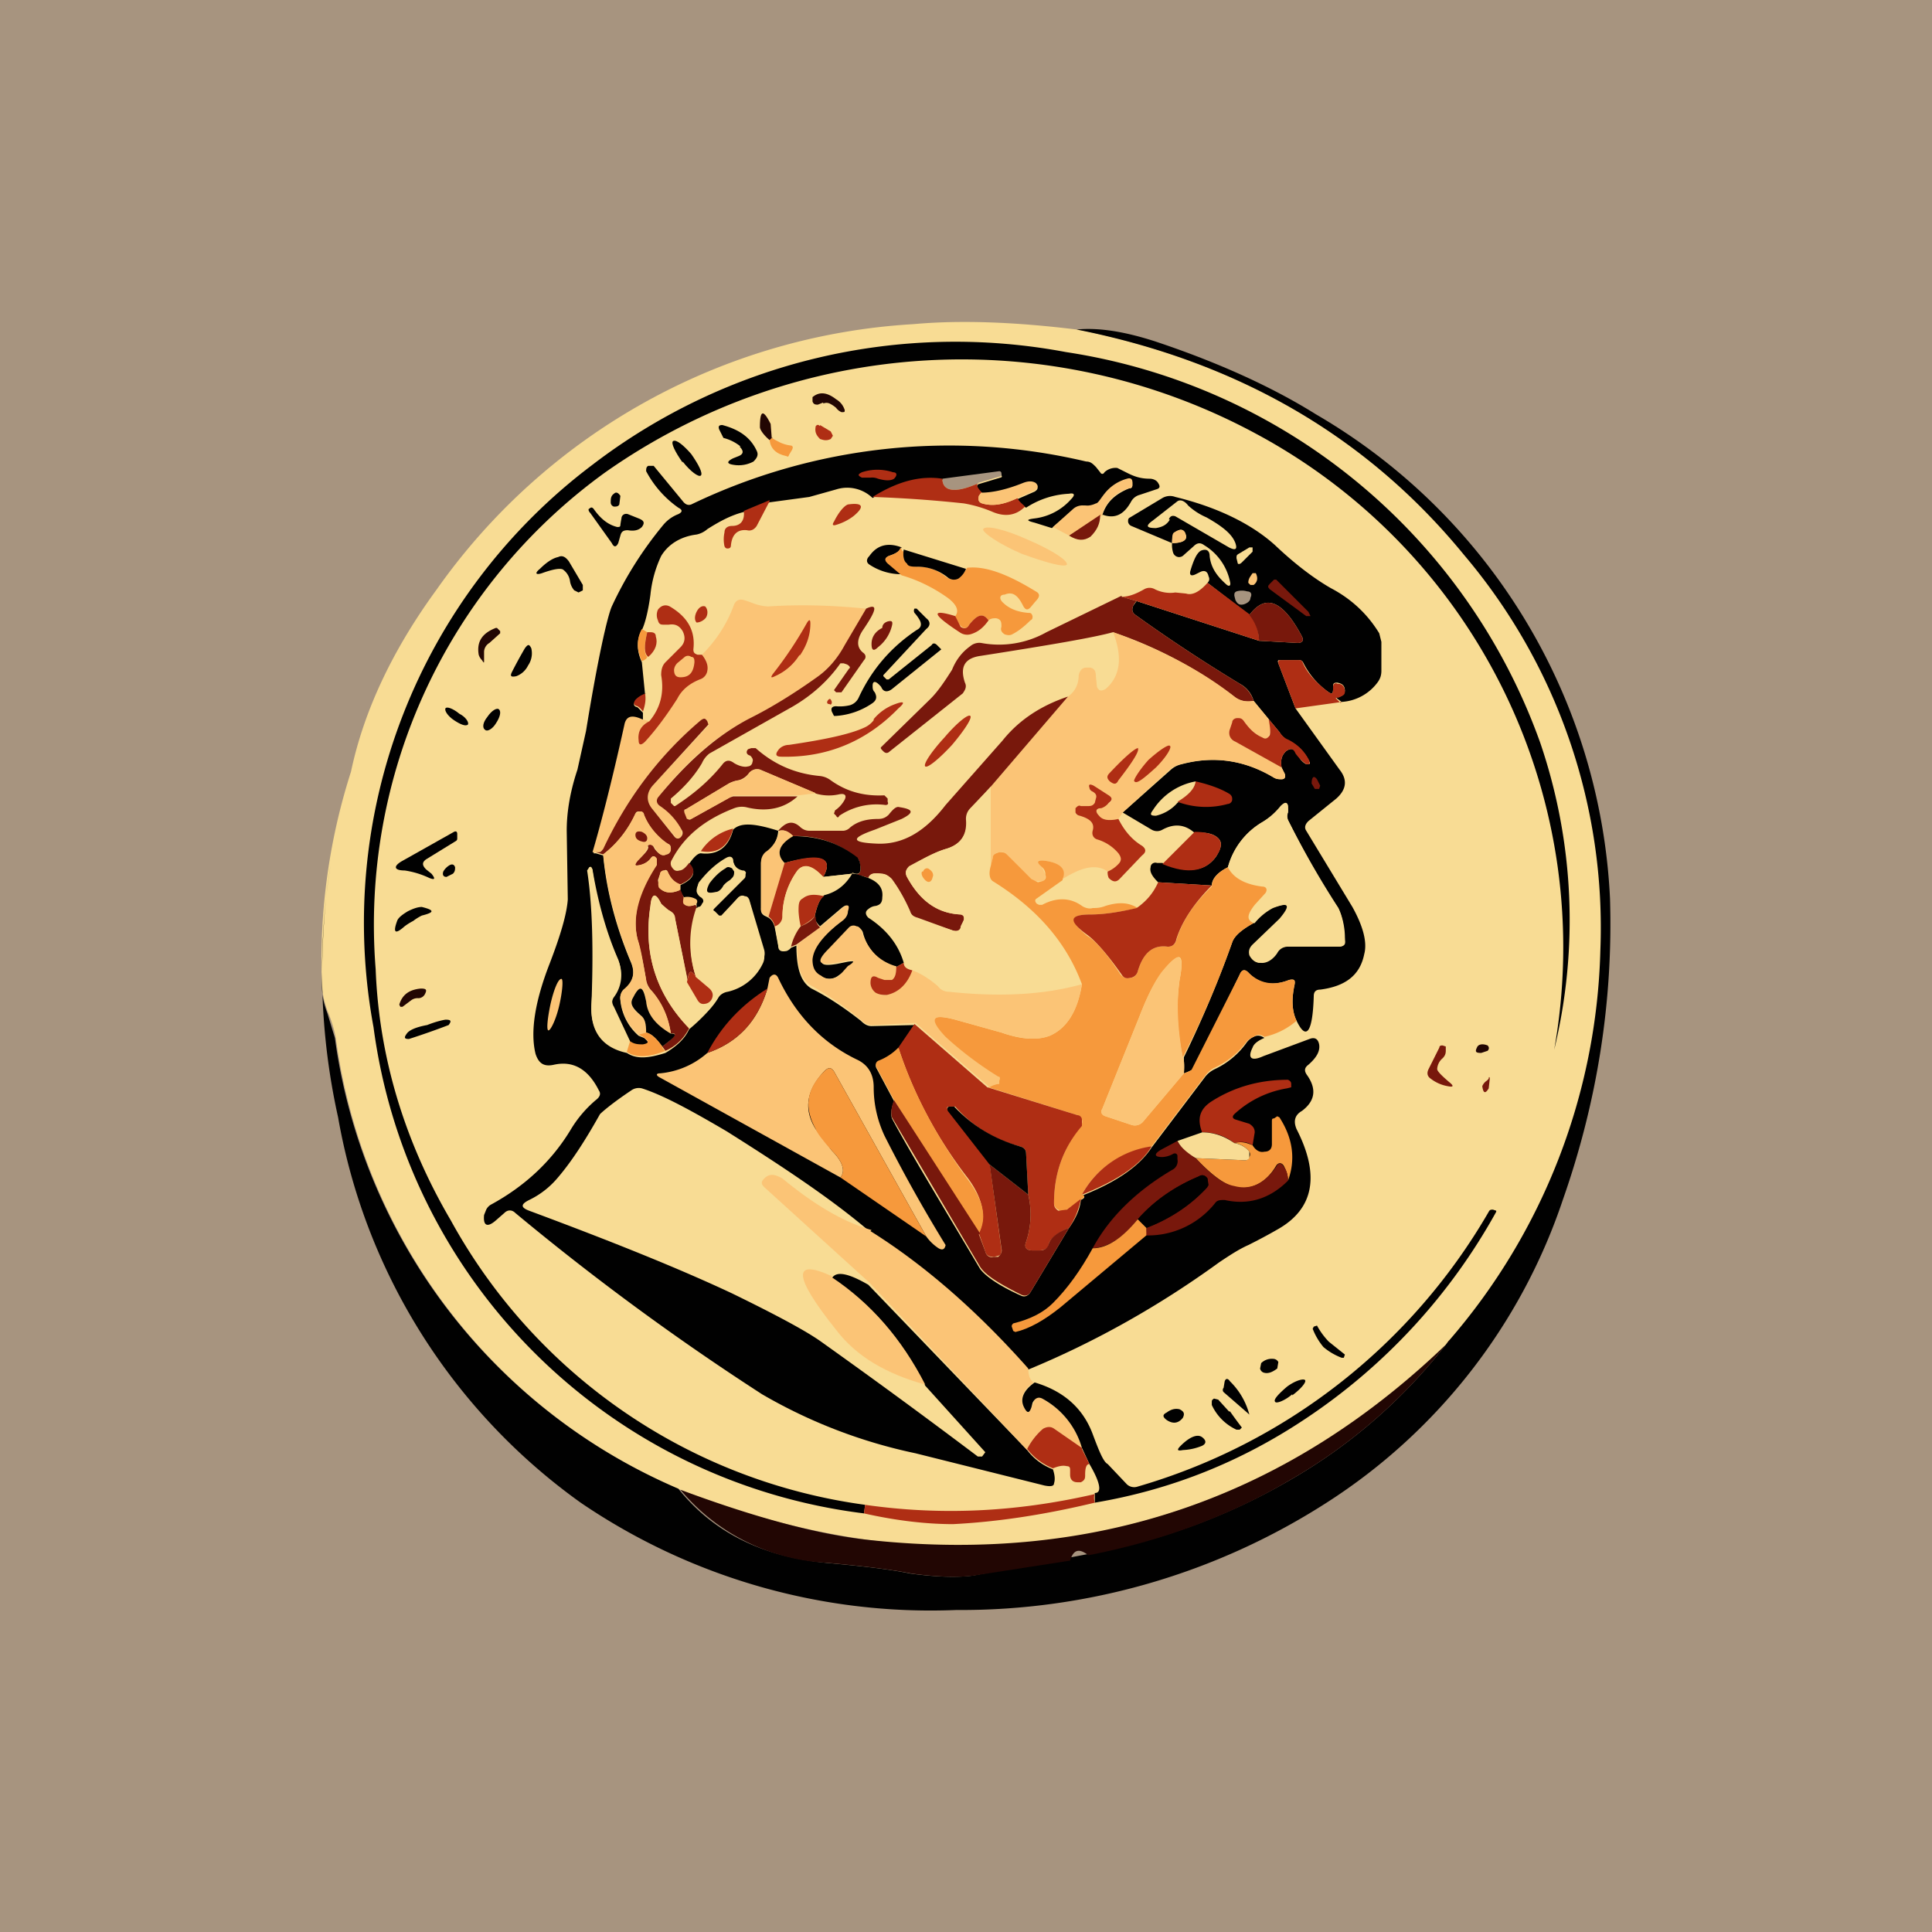
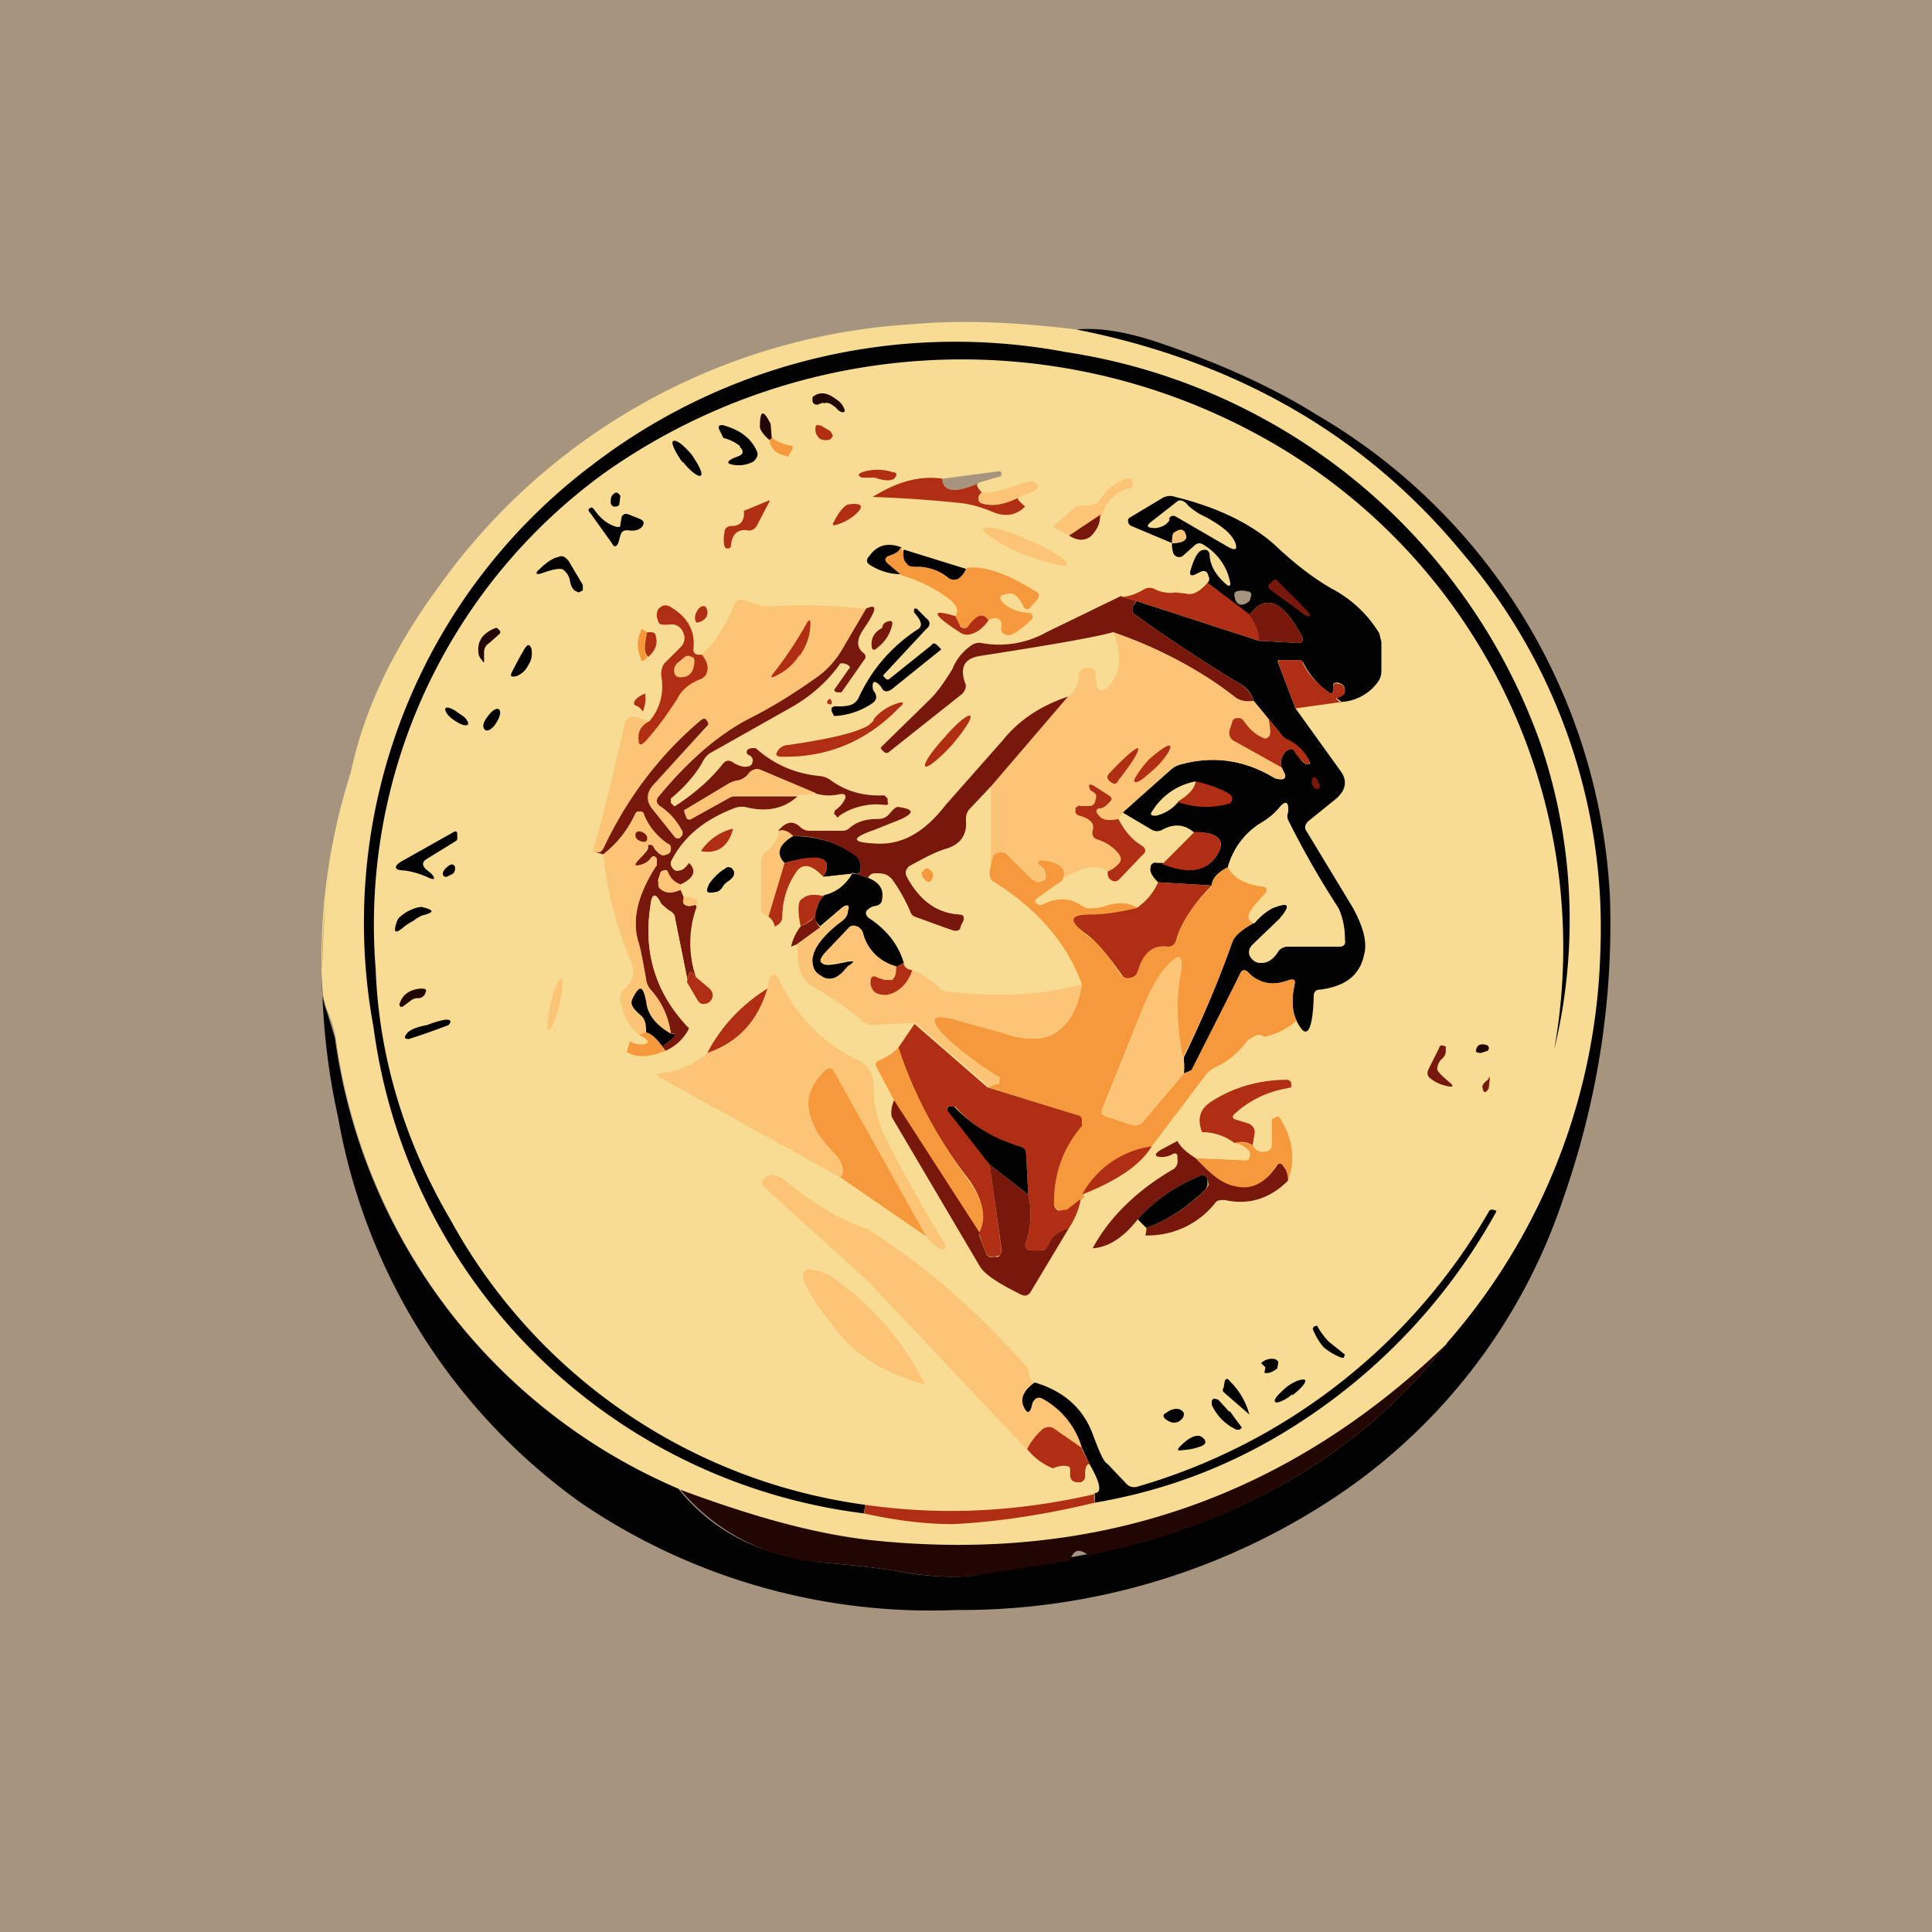
<svg xmlns="http://www.w3.org/2000/svg" width="18" height="18" viewBox="0 0 18 18">
  <path fill="#A7947F" d="M0 0h18v18H0z" />
  <path d="M10.04 3.07c1.5.3 2.7 1 3.61 2.1a5.37 5.37 0 0 1 1.27 3.69 5.77 5.77 0 0 1-1.41 3.63 6.4 6.4 0 0 1-5.4 1.86 7.47 7.47 0 0 1-1.77-.47 5.35 5.35 0 0 1-3.21-4.2c-.01-.06-.03-.14-.07-.24A.82.82 0 0 1 3 9.19a5.75 5.75 0 0 1 .27-2c.12-.57.39-1.14.8-1.7a5.85 5.85 0 0 1 4.44-2.47c.44-.04.95-.02 1.52.05Z" fill="#F8DC94" />
  <path d="M3.08 8.06C3.02 8.42 3 8.8 3 9.19c0 .09.02.17.05.25l.07.23a5.35 5.35 0 0 0 3.2 4.2c.32.4.77.63 1.37.69.33.03.6.06.79.1.22.03.42.04.58.02a105.08 105.08 0 0 0 1.07-.2c.67-.12 1.3-.35 1.87-.68a5 5 0 0 0 1.5-1.31 5.77 5.77 0 0 0 1.41-3.63 5.37 5.37 0 0 0-1.27-3.69c-.9-1.1-2.1-1.8-3.61-2.1.21-.02.45.02.73.11.6.2 1.1.43 1.5.68A5.52 5.52 0 0 1 15 8.37c.03.96-.12 1.9-.44 2.81a5.38 5.38 0 0 1-2.2 2.82 6.3 6.3 0 0 1-3.45 1 5.79 5.79 0 0 1-3.5-1 5.6 5.6 0 0 1-2.26-3.59 6.26 6.26 0 0 1-.07-2.35Z" fill="#010101" />
  <path d="m8.06 14.02-.01.08a5.26 5.26 0 0 1-4.57-4.53 5.34 5.34 0 0 1 2.04-5.24 5.56 5.56 0 0 1 4.41-1.05 5.58 5.58 0 0 1 4.42 3.64 5.12 5.12 0 0 1 .13 2.86 5.43 5.43 0 0 0-2.78-5.74 5.77 5.77 0 0 0-6.06.36A5.2 5.2 0 0 0 3.5 9.03c.03.8.26 1.59.7 2.34a5.2 5.2 0 0 0 3.86 2.65Z" fill="#010101" />
  <path d="m7.67 3.75-.05.02c-.02 0-.04 0-.05-.03V3.7c.06-.05.13-.05.22.02.05.03.07.07.08.1 0 .02 0 .02-.03.02a.12.12 0 0 1-.05-.04.27.27 0 0 0-.06-.04.07.07 0 0 0-.06 0ZM7.2 4.08l-.03.02c-.06-.05-.09-.1-.09-.12 0-.16.03-.17.1-.03l.01.13Z" fill="#220603" />
  <path d="M6.9 4.16a.41.41 0 0 0-.16-.08L6.7 4c-.01-.03 0-.04.03-.04.15.04.26.11.32.24.02.04 0 .07-.03.1a.29.29 0 0 1-.19.03c-.06-.01-.06-.03 0-.06l.05-.02c.05-.02.05-.05.01-.09Z" fill="#010101" />
  <path d="m7.64 3.96.1.06.02.04-.02.03c-.04.02-.07.01-.1 0-.04-.04-.05-.07-.04-.12.01-.01.02-.02.04 0Z" fill="#AF2E14" />
  <path d="m7.17 4.1.02-.02c.05.03.1.06.17.07.03 0 .03.02.02.04l-.03.05c0 .01-.01.02-.02.01-.1-.02-.15-.07-.16-.15Z" fill="#F6993C" />
  <path d="M6.36 4.3c.07.09.15.15.17.13.02-.02-.02-.1-.09-.2-.07-.08-.14-.14-.17-.12-.02.02.02.1.09.2Z" fill="#010101" />
-   <path d="M10.27 4.8c.04-.13.13-.2.25-.25.02 0 .03-.01.03-.03V4.5c0-.03-.02-.04-.05-.03a.4.4 0 0 0-.2.14.36.36 0 0 1-.09.1.2.2 0 0 1-.1 0c-.05 0-.08.02-.11.04l-.2.17-.16-.05c-.08-.02-.08-.03 0-.04a.54.54 0 0 0 .34-.18c.04-.04.03-.06-.02-.05a.8.8 0 0 0-.4.13.22.22 0 0 1-.08-.08l.16-.07c.03-.02.04-.04 0-.06-.02-.03-.06-.03-.11-.01-.15.06-.28.09-.39.09-.04-.05-.05-.08-.02-.09l.2-.06c.01 0 .02-.01.01-.02 0-.02-.01-.03-.03-.03l-.53.07c-.19-.03-.4.02-.64.17a.34.34 0 0 0-.34-.08l-.25.07-.37.05-.24.09c-.12.03-.23.09-.34.16a.22.22 0 0 1-.1.05c-.16.02-.27.1-.33.2a1.1 1.1 0 0 0-.1.36c-.02.15-.05.27-.08.33-.05.09-.05.19 0 .3l.03.3a.22.22 0 0 0-.09.06c-.02.03-.02.05.02.06l.05.05v.07c-.1-.04-.15-.03-.16.04a28.95 28.95 0 0 1-.3 1.2h.02l.07.02c.03.33.12.67.26 1 .04.1.02.18-.06.25a.1.1 0 0 0-.04.1.5.5 0 0 0 .17.33l.05.02c.05.04.05.06-.01.07-.04 0-.08 0-.12-.03l-.16-.32a.1.1 0 0 1 .01-.1.34.34 0 0 0 .04-.34c-.11-.25-.2-.54-.24-.84 0-.02-.02-.03-.03-.03l-.02.03c.05.32.06.74.04 1.26-.01.24.1.39.33.44.09.06.2.05.36 0 .1-.06.18-.13.22-.22.12-.1.2-.19.26-.28a.14.14 0 0 1 .1-.07.48.48 0 0 0 .33-.27.14.14 0 0 0 0-.11l-.13-.47a.05.05 0 0 0-.04-.03h-.06l-.16.18H6.7l-.04-.04c-.02-.01-.02-.02 0-.04l.28-.28a.04.04 0 0 0 0-.04.03.03 0 0 0-.02-.02c-.05-.01-.08-.04-.09-.1 0-.03-.02-.04-.06-.02a.81.81 0 0 0-.25.22.13.13 0 0 0-.03.08c0 .02.02.05.04.06.03.02.03.05.01.07-.01.02-.03.03-.05.03v-.03l-.01-.05c-.03-.02-.07-.02-.1-.01l-.05-.07v-.05c.14-.06.16-.13.09-.2.04-.06.08-.1.11-.1.16.02.26-.06.3-.22.07-.07.2-.06.42.01v.01a.3.3 0 0 1-.11.2.12.12 0 0 0-.05.1v.42c0 .02 0 .04.03.06l.04.02c.03.02.05.05.06.1l.03.16c0 .05.03.06.08.05a.1.1 0 0 0 .04-.03l.05-.02c0 .21.04.34.14.4.16.08.32.19.46.3.03.03.06.05.1.05l.4-.01-.15.22a.52.52 0 0 1-.18.12c-.03.01-.04.04-.02.07l.16.3c-.03.07-.03.13-.02.16.16.3.44.76.82 1.4.05.07.18.16.38.25.04.02.07 0 .09-.03l.36-.6c.05-.07.1-.16.11-.26.04-.02.04-.03.01-.04.33-.13.54-.28.65-.45l.5-.66a.25.25 0 0 1 .09-.07.76.76 0 0 0 .29-.24.17.17 0 0 1 .07-.06c.04-.02.07-.01.1.01-.07.03-.1.06-.11.09-.05.1-.01.13.1.08l.43-.16c.05-.02.08 0 .09.05.01.06-.02.12-.1.19-.04.03-.04.06-.01.1.09.13.07.24-.05.33-.07.04-.08.1-.05.17.22.43.16.74-.17.93a5.2 5.2 0 0 1-.28.15c-.09.04-.18.1-.27.16-.55.4-1.15.74-1.78 1a7.22 7.22 0 0 0-1.47-1.28c-.35-.3-.8-.6-1.34-.94-.34-.2-.6-.34-.79-.4a.12.12 0 0 0-.1.02c-.18.12-.27.2-.29.22-.14.25-.27.45-.4.6a.8.8 0 0 1-.26.2c-.08.04-.08.07 0 .1.78.29 1.4.54 1.89.77.41.2.69.35.83.45.28.2.77.55 1.46 1.07h.04l.03-.04-.56-.62c-.22-.43-.5-.76-.87-1 .04-.07.15-.05.34.06l1.48 1.54c.06.08.14.14.24.18.02.06.02.1.01.13 0 .03-.04.03-.09.02l-1.2-.3a4.8 4.8 0 0 1-1.43-.55A23.8 23.8 0 0 1 4.8 11.3c-.03-.03-.07-.03-.1 0l-.08.07c-.08.07-.12.05-.11-.05l.02-.05a.11.11 0 0 1 .05-.05c.31-.17.56-.4.74-.7a1.1 1.1 0 0 1 .23-.27c.04-.03.05-.06.03-.09-.1-.2-.24-.28-.42-.24-.09.02-.14-.01-.17-.1-.05-.2-.01-.48.13-.84.1-.26.16-.46.17-.6l-.01-.64c0-.14.02-.33.1-.57l.08-.36c.11-.68.2-1.07.24-1.16.13-.28.29-.53.48-.76a.34.34 0 0 1 .14-.1c.04-.02.04-.04 0-.06a.97.97 0 0 1-.3-.34c0-.02 0-.04.02-.05h.05l.28.34c.02.02.04.03.07.02a5.54 5.54 0 0 1 3.68-.4c.04 0 .06.02.09.05l.04.05c.01.02.03.02.04 0a.15.15 0 0 1 .12-.04l.1.05c.06.03.12.05.2.05.04 0 .07.02.08.04.02.03.02.05-.02.06l-.15.05a.13.13 0 0 0-.08.06c-.07.13-.16.17-.28.12Z" fill="#010101" />
  <path d="M8.1 4.45h-.07c-.04-.02-.04-.03 0-.05a.46.46 0 0 1 .29 0c.04 0 .04.03.01.06-.03.02-.08.02-.15 0a.14.14 0 0 0-.07-.01Z" fill="#AF2E14" />
  <path d="M9.12 4.5c-.22.1-.34.08-.34-.04l.53-.07s.02 0 .02.02 0 .03-.02.03l-.2.06Z" fill="#A7947F" />
  <path d="M8.78 4.46c0 .12.12.14.34.04-.03.01-.02.04.03.09a.09.09 0 0 0-.03.03c-.01.04 0 .06.03.07.1.03.2.01.33-.05.01.03.04.05.07.08-.08.08-.18.1-.3.05a1.2 1.2 0 0 0-.27-.08c-.28-.03-.56-.05-.85-.06.24-.15.45-.2.65-.17Z" fill="#AF2E14" />
  <path d="M10.27 4.8c-.02.02-.03.02-.02 0l-.29.19-.15-.08.19-.17a.13.13 0 0 1 .1-.03.2.2 0 0 0 .11-.02c.02 0 .04-.04.08-.09a.4.4 0 0 1 .21-.14c.03-.01.05 0 .05.03v.03c0 .02-.01.03-.03.03a.35.35 0 0 0-.25.24ZM9.48 4.64c-.12.06-.23.08-.33.05-.03-.01-.04-.03-.03-.07l.02-.03c.11 0 .24-.03.39-.09.05-.02.09-.02.12 0 .03.03.02.05-.01.07l-.16.07Z" fill="#FBC476" />
  <path d="M5.72 4.6c.02-.02.04-.01.06.02l-.01.08c-.01.02-.03.02-.05.02a.04.04 0 0 1-.03-.04c0-.03 0-.06.03-.08ZM12.5 6.54l-.04-.03c-.02-.02-.02-.02 0-.02.03 0 .04 0 .05-.02l.02-.03c0-.05-.02-.07-.07-.08-.02 0-.04 0-.04.03v.03c0 .04-.01.05-.04.03a.74.74 0 0 1-.24-.28.04.04 0 0 0-.04-.02h-.17c-.02 0-.03 0-.02.03l.16.42.41.57c.08.1.06.19-.03.27l-.26.21c-.03.03-.04.06-.02.09l.43.71c.1.18.14.33.11.44-.04.2-.18.3-.41.33-.04 0-.06.02-.06.06-.01.34-.07.42-.16.23-.04-.08-.05-.19-.02-.33.01-.05 0-.06-.05-.05-.15.06-.28.04-.38-.07-.03-.03-.06-.03-.08.02l-.4.83a.12.12 0 0 1-.05.06.38.38 0 0 1-.07.03v-.15c.18-.37.33-.73.45-1.07.02-.06.09-.12.2-.18a.55.55 0 0 1 .17-.14c.16-.06.18-.03.07.1l-.25.24c-.03.03-.04.06-.03.1.02.04.05.06.09.07.06 0 .12-.03.16-.1a.11.11 0 0 1 .1-.05h.48c.05 0 .07-.02.06-.06a.68.68 0 0 0-.06-.3 8.69 8.69 0 0 1-.47-.82.11.11 0 0 1 0-.07.2.2 0 0 0 0-.05c0-.05-.03-.05-.06 0-.05.05-.11.1-.18.14a.7.7 0 0 0-.32.42c-.1.05-.15.11-.15.17l-.5-.03c-.06-.06-.08-.1-.07-.14 0-.03.03-.05.06-.04h.05c.24.1.4.08.5-.06.05-.08.06-.13.02-.17-.04-.04-.11-.06-.22-.05-.09-.08-.19-.09-.3-.03a.1.1 0 0 1-.1 0l-.27-.16.45-.4a.22.22 0 0 1 .1-.05c.3-.08.58-.04.85.12.03.02.06.02.08.02.03 0 .04-.02.03-.05l-.03-.06c-.01-.07 0-.11.04-.15.04-.03.07-.03.1.01.02.05.05.09.09.11h.02c.01 0 .02-.01.01-.02a.38.38 0 0 0-.2-.2.22.22 0 0 1-.08-.08l-.1-.12-.14-.17a.26.26 0 0 0-.13-.16c-.33-.2-.65-.41-.97-.64-.03-.02-.04-.05-.02-.09l.03-.04 1.14.37.36.02c.04 0 .06-.02.04-.06-.18-.34-.34-.4-.49-.2l-.39-.3c.02-.02.02-.04.01-.06-.01-.05-.04-.06-.08-.04l-.04.02c-.04.02-.06.01-.05-.03.03-.1.06-.17.1-.19.05-.02.08 0 .08.05.01.1.06.18.15.26.03.03.05.02.04-.02a.52.52 0 0 0-.24-.34c-.04-.03-.07-.02-.1.01l-.09.08a.06.06 0 0 1-.05.02.06.06 0 0 1-.05-.04.24.24 0 0 1-.01-.09c.1 0 .14-.03.13-.07-.02-.06-.05-.07-.1-.03-.02.01-.03.05-.03.1l-.38-.16a.05.05 0 0 1-.03-.04c0-.02 0-.03.02-.04l.3-.18a.14.14 0 0 1 .12-.01c.41.1.72.26.93.45.2.19.38.32.52.4.19.1.34.24.45.42l.02.08v.27c0 .04-.01.07-.03.1a.45.45 0 0 1-.35.19Z" fill="#010101" />
  <path d="m7.17 4.67-.12.23c-.02.03-.05.05-.09.04-.09-.01-.14.04-.15.14 0 .02-.01.03-.03.03-.01 0-.02 0-.03-.02a.3.3 0 0 1 0-.13c0-.04.03-.06.07-.06.08 0 .12-.05.11-.14l.24-.1ZM7.77 4.86c.05-.1.1-.15.13-.16.14-.02.16.02.05.11a.5.5 0 0 1-.16.08c-.03.01-.04 0-.02-.03Z" fill="#AF2E14" />
  <path d="M10.9 4.84c-.03.05-.07.07-.13.08-.09 0-.1-.02-.03-.07l.23-.18c.03-.02.07 0 .1.04a.6.6 0 0 0 .17.11c.16.09.24.16.27.24.02.06 0 .07-.06.04l-.5-.29c-.03-.01-.05 0-.06.03Z" fill="#F8DC94" />
  <path d="M5.78 4.89a.8.8 0 0 1 .01-.06c0-.03.03-.05.06-.04l.1.04c.05.02.06.04.03.08-.03.03-.07.04-.13.03-.04 0-.06.01-.07.05l-.02.07c-.02.04-.04.04-.06 0l-.2-.28c-.02-.02-.02-.04-.01-.04.02-.02.03-.01.04 0 .07.1.14.15.22.17.02 0 .03 0 .03-.02Z" fill="#010101" />
  <path d="M10.25 4.8c0 .08-.03.14-.09.2-.06.04-.12.04-.2-.01l.3-.2Z" fill="#78180C" />
  <path d="M9.52 5.16c.22.08.4.13.42.1.01-.04-.15-.14-.36-.23-.22-.1-.4-.14-.42-.1-.01.03.15.14.36.23ZM10.92 5.06c0-.05 0-.09.02-.1.06-.04.1-.03.11.03.01.04-.03.07-.13.07Z" fill="#FBC476" />
  <path d="M8.4 5.1c-.02.04-.06.06-.12.08-.04.02-.04.04 0 .07l.12.1a.54.54 0 0 1-.3-.09c-.03-.02-.03-.05 0-.08.07-.1.17-.13.3-.08Z" fill="#010101" />
  <path d="M8.42 5.12c-.01.06 0 .1.03.13.02.02.05.03.11.03.1 0 .19.04.26.1.04.02.07.03.1 0a.2.2 0 0 0 .09-.09c.17-.02.38.06.64.22.04.02.04.05 0 .09l-.05.06c-.03.03-.05.02-.07-.02-.05-.1-.1-.13-.17-.1-.05 0-.05.04-.02.07.05.05.12.09.24.1.02 0 .03 0 .04.03 0 .02 0 .03-.02.04-.05.05-.11.1-.17.13-.02.01-.04.01-.07 0-.03-.02-.04-.04-.03-.07 0-.04 0-.07-.05-.08-.02 0-.05 0-.07.02-.05-.07-.1-.06-.18.04-.02.04-.05.04-.08.01a.25.25 0 0 1-.05-.09c.04-.05.01-.11-.07-.17-.14-.1-.29-.17-.43-.21l-.13-.11c-.03-.03-.03-.05.01-.07.06-.02.1-.04.11-.08.02.04.02.05.03.02Z" fill="#F6993C" />
-   <path d="m11.67 5.14-.1.1c-.02.02-.04.02-.04 0l-.01-.04c0-.02 0-.03.02-.04l.1-.06h.03v.04Z" fill="#F8DC94" />
  <path d="M9 5.3a.2.2 0 0 1-.07.09.09.09 0 0 1-.1-.01.45.45 0 0 0-.27-.1c-.06 0-.1 0-.11-.03-.03-.02-.04-.07-.03-.13L9 5.3ZM5.25 5.31c-.02-.02-.09-.01-.2.03-.06.02-.07 0-.02-.04.06-.06.12-.1.17-.11.04-.02.07 0 .1.04l.13.22v.05l-.04.02-.04-.02a.17.17 0 0 1-.04-.09.16.16 0 0 0-.06-.1Z" fill="#010101" />
-   <path d="M11.67 5.34h.03c.02.04.02.08-.02.11h-.03l-.02-.02c0-.04.02-.06.04-.09Z" fill="#FBC476" />
  <path d="M11.83 5.49c-.02-.02-.02-.03 0-.05l.04-.04h.02l.3.3.02.04h-.04l-.34-.25Z" fill="#78180C" />
  <path d="m11.25 5.43.4.3a.4.4 0 0 1 .08.24l-1.14-.37-.14-.04c.07 0 .14-.03.21-.07a.1.1 0 0 1 .1 0c.06.03.13.04.19.03l.1.01c.06.02.13-.02.2-.1Z" fill="#AF2E14" />
  <path d="M11.52 5.51a.17.17 0 0 1 .1 0c.03 0 .05.02.03.06 0 .03-.03.05-.06.06-.04.01-.06 0-.08-.04l-.01-.04c0-.02 0-.03.02-.04Z" fill="#A7947F" />
  <path d="m8.07 5.67-.2.35a.98.98 0 0 1-.26.29c-.2.15-.42.28-.62.38-.31.16-.6.4-.86.74-.02.03-.01.06.02.08.07.04.14.11.2.22v.05c-.02.04-.05.04-.07 0l-.2-.24c-.06-.07-.06-.15 0-.22l.52-.56v-.01l-.01-.03c-.02-.03-.03-.03-.06-.01-.39.33-.7.73-.9 1.2l-.05.03h-.03a.38.38 0 0 1-.03 0c.06-.2.17-.61.3-1.2.02-.07.07-.08.16-.04l.07.02c-.08.04-.11.1-.1.18 0 .04.02.05.05.02.12-.13.22-.27.3-.41a.38.38 0 0 1 .22-.18.1.1 0 0 0 .07-.08c0-.05 0-.1-.05-.15.14-.14.24-.3.3-.47.02-.04.05-.05.09-.04l.06.02c.07.03.13.04.17.04.3-.02.6-.01.9.02Z" fill="#FBC476" />
  <path d="m10.45 5.56.14.04a.13.13 0 0 0-.03.04c-.02.04-.01.07.02.09.32.23.64.44.97.64.07.04.11.1.13.16a.21.21 0 0 1-.18-.04 3.96 3.96 0 0 0-1.13-.6c-.18.05-.59.12-1.23.22-.15.02-.2.1-.15.25.02.04 0 .07-.02.1L8.29 7c-.02.02-.04.02-.06 0-.02-.02-.03-.03-.02-.04l.46-.45c.07-.07.13-.16.2-.27.04-.1.1-.17.17-.22a.13.13 0 0 1 .1-.03.9.9 0 0 0 .61-.1l.7-.34ZM11.73 5.97a.4.4 0 0 0-.09-.24c.15-.2.31-.14.49.2.02.04 0 .06-.04.06l-.36-.02Z" fill="#78180C" />
  <path d="M6.54 6.1c.04.05.06.1.05.15a.1.1 0 0 1-.07.08c-.1.04-.17.1-.21.18-.09.14-.19.28-.3.4-.04.04-.06.03-.06-.01-.01-.08.02-.14.1-.18.1-.12.14-.26.11-.43 0-.05.01-.09.04-.12l.14-.14c.04-.04.05-.09.02-.15-.03-.05-.07-.07-.13-.06h-.04c-.03 0-.05 0-.06-.04a.12.12 0 0 1 0-.1c.03-.04.07-.05.11-.03.17.1.24.23.22.4 0 .03.01.04.04.05h.04ZM6.49 5.7c-.02.04-.02.08 0 .1.03 0 .07-.02.09-.05.02-.04.01-.08-.01-.1-.03-.01-.06.01-.08.05Z" fill="#AF2E14" />
  <path d="m7.6 7.39-.52-.22c-.04-.01-.07 0-.1.03a.18.18 0 0 1-.1.07.28.28 0 0 0-.09.03l-.4.24c-.02 0-.02.02 0 .04l.01.04c.01.02.03.02.04.01l.36-.2.03-.01h.6c-.12.11-.28.15-.48.1a.2.2 0 0 0-.11.01c-.26.1-.46.25-.58.48a.06.06 0 0 0 0 .07c.02.03.04.04.07.03.03 0 .06-.03.09-.07.07.07.05.14-.08.2-.05-.01-.09-.05-.12-.12 0-.01-.02-.02-.03-.01a.04.04 0 0 0-.04.03l-.02.06.01.07c.05.05.11.06.2.02l.03.07.01.07c.03.02.07.01.1 0l.01.02a.98.98 0 0 0-.01.64l-.02-.02c-.02-.02-.03-.02-.04 0a.15.15 0 0 0-.01.08l-.12-.59a.12.12 0 0 0-.06-.08.19.19 0 0 1-.07-.06c-.05-.1-.09-.1-.1.02-.07.45.06.83.36 1.14a.44.44 0 0 1-.22.21l-.03-.04c.12-.09.15-.13.08-.12a.8.8 0 0 0-.18-.4.2.2 0 0 1-.05-.1 4.7 4.7 0 0 0-.08-.38c-.05-.2 0-.43.18-.7v-.04c-.02-.04-.04-.04-.06-.01a.17.17 0 0 1-.1.06c-.05.01-.05 0-.02-.04.07-.07.1-.1.1-.13-.01-.01 0-.02.02-.02s.03.02.04.04c.04.05.07.07.11.05.02 0 .04-.02.04-.05 0-.02 0-.04-.03-.05A.55.55 0 0 1 6 7.59c0-.02-.02-.03-.04-.03s-.03 0-.04.02a.99.99 0 0 1-.3.38l-.07-.02h.03c.02 0 .03-.02.04-.03.22-.47.52-.87.91-1.2.03-.02.04-.02.06.01l.01.03-.52.57c-.06.07-.06.15 0 .22l.2.25c.02.03.05.03.07 0a.05.05 0 0 0 0-.06.61.61 0 0 0-.2-.22c-.03-.02-.04-.05-.02-.08.27-.33.55-.58.86-.74.2-.1.41-.23.62-.38.1-.07.19-.17.26-.3l.2-.34c.11-.05.1.01-.03.2-.06.09-.06.16 0 .21.03.02.03.05.01.07l-.21.3h-.05l-.02-.02.14-.2c.02-.01 0-.03-.02-.04l-.03-.01h-.03c-.12.17-.27.3-.44.4l-.78.44a.23.23 0 0 0-.07.09c-.07.12-.17.23-.29.33v.04l.03.03h.01c.2-.13.34-.26.45-.4.03-.03.06-.03.1 0 .05.03.1.04.13.03.02 0 .04-.02.04-.04.01-.02 0-.04-.02-.06-.04-.01-.04-.04-.02-.06L7 6.97h.04c.18.16.38.24.6.26a.2.2 0 0 1 .1.04c.14.1.3.15.5.14l.03.03v.03c.01.02 0 .03-.02.03a.62.62 0 0 0-.43.1c-.01.02-.02.02-.03 0l-.02-.02.01-.03a.28.28 0 0 0 .09-.1c.02-.04 0-.06-.05-.05a.43.43 0 0 1-.23-.01Z" fill="#78180C" />
  <path d="M8.13 6.39c0 .02 0 .04.02.06.02.04.02.07-.02.1a.68.68 0 0 1-.34.12h-.02l-.02-.04c-.01-.03 0-.05.04-.05a.4.4 0 0 0 .13-.01A.13.13 0 0 0 8 6.5c.12-.26.3-.47.54-.63.04-.02.05-.05.03-.09a.35.35 0 0 0-.05-.07.04.04 0 0 1 0-.04h.02l.09.09c.04.03.04.07 0 .1l-.4.43v.01l.03.03h.02l.4-.32c.01-.02.03-.02.05 0l.04.04-.46.37c-.04.03-.08.03-.1-.02-.05-.06-.08-.06-.08-.01Z" fill="#010101" />
  <path d="m8.9 5.74.05.1c.03.02.06.02.08-.02.08-.1.13-.11.18-.04-.05.07-.1.11-.17.13a.12.12 0 0 1-.1-.02c-.26-.17-.27-.22-.04-.15ZM7.45 6.1a.51.51 0 0 1-.23.2c-.04.02-.04.01-.02-.02a3.62 3.62 0 0 0 .32-.48c.02-.03.03-.03.03.01 0 .1-.03.2-.1.3Z" fill="#AF2E14" />
  <path d="M8.22 5.85c0-.03.02-.05.05-.06.04-.01.05 0 .04.04a.36.36 0 0 1-.13.2c-.04.04-.06.03-.06-.03 0-.07.04-.12.1-.15Z" fill="#78180C" />
  <path d="M4.51 6.07v.08c0 .03 0 .03-.02 0a.12.12 0 0 1-.03-.05c-.02-.12.03-.2.16-.25h.01l.03.03v.02l-.1.09a.1.1 0 0 0-.05.08Z" fill="#220603" />
  <path d="m5.98 5.86.05.03c-.03.13-.03.2 0 .23 0 .01-.02.03-.05.04-.05-.11-.05-.21 0-.3Z" fill="#F6993C" />
  <path d="M6.04 6.12c-.04-.03-.04-.1-.01-.23h.03c.03 0 .05.01.05.04.02.06 0 .13-.07.19Z" fill="#AF2E14" />
  <path d="m11.68 6.53.14.17c.02.06.02.11 0 .15 0 .03-.03.04-.06.02a.45.45 0 0 1-.17-.15.06.06 0 0 0-.06-.03.06.06 0 0 0-.05.04l-.02.06c-.02.05 0 .1.05.12l.43.24.03.06c.01.03 0 .05-.03.05s-.05 0-.08-.02c-.27-.16-.56-.2-.86-.12a.22.22 0 0 0-.1.05l-.44.4-.04.06c-.1.02-.15.01-.18-.03-.04-.04-.03-.06.02-.07l.08-.05c.03-.03.02-.05-.01-.07l-.14-.09c-.04-.02-.05-.01-.04.02 0 .02.01.03.02.03.04.02.05.04.04.07a.1.1 0 0 1 0 .04.07.07 0 0 1-.08.03h-.06c-.02 0-.03 0-.04.02l-.01.04c0 .02.02.03.04.03.1.03.14.07.12.14 0 .04 0 .07.05.08.07.02.14.07.2.14.02.03.02.06-.01.1a.29.29 0 0 1-.1.06c-.1-.07-.23-.05-.42.07.03-.09-.02-.15-.16-.17-.08-.01-.09 0-.03.06l.03.07c0 .03 0 .05-.03.06h-.04c-.02 0-.04 0-.06-.02a4.02 4.02 0 0 1-.23-.23.07.07 0 0 0-.07-.02.07.07 0 0 0-.06.05l-.02.08v-.74l.72-.84c.07-.05.1-.12.1-.2.01-.04.03-.07.07-.07h.04c.04.01.05.04.05.08l.01.1c.02.04.04.04.08.02.14-.12.16-.3.07-.53.47.17.84.37 1.13.6.05.04.1.05.18.04Z" fill="#FBC476" />
  <path d="M4.92 6.2a.2.2 0 0 1-.11.1c-.05.01-.06 0-.04-.04a4.33 4.33 0 0 1 .12-.22c.03-.04.04-.04.06 0a.2.2 0 0 1-.03.16Z" fill="#010101" />
  <path d="m6.32 6.17.06-.05a.05.05 0 0 1 .06 0c.03 0 .03.03.03.05-.01.1-.05.14-.13.14-.04 0-.06-.02-.06-.07a.1.1 0 0 1 .04-.07Z" fill="#FBC476" />
  <path d="m12.5 6.54-.43.06-.16-.42c0-.02 0-.03.02-.03h.17c.02 0 .03 0 .04.03.04.09.12.18.24.27.03.02.04.01.04-.03V6.4c0-.03.02-.04.04-.03.05 0 .07.03.07.08 0 0 0 .02-.02.03l-.04.02c-.03 0-.03 0-.01.02l.03.03ZM6.01 6.46c.01.06 0 .11-.02.17a.15.15 0 0 0-.05-.05c-.04-.01-.04-.03-.02-.06a.22.22 0 0 1 .1-.06ZM7.71 6.53c.02-.03.03-.02.04.01 0 .02-.01.03-.02.02-.02 0-.03-.01-.02-.03Z" fill="#AF2E14" />
  <path d="m9.95 6.49-.72.84-.19.2a.14.14 0 0 0-.04.11c.01.14-.05.23-.19.27-.1.03-.21.09-.34.17-.03.02-.04.05-.02.09.12.22.28.34.5.35.03 0 .04.02.03.05l-.03.06c0 .04-.03.05-.07.04l-.34-.11a.11.11 0 0 1-.06-.07 1.6 1.6 0 0 0-.17-.3.16.16 0 0 0-.1-.05c-.07-.01-.1 0-.12.04a.39.39 0 0 0-.15-.03v-.01c.07.02.09-.01.07-.1a.08.08 0 0 0-.03-.05.87.87 0 0 0-.59-.2c-.05-.05-.09-.06-.13-.05h-.01c.07-.08.13-.1.2-.04.02.02.05.04.09.04h.32a.1.1 0 0 0 .06-.03c.06-.05.14-.08.26-.08.04 0 .07-.01.1-.04.04-.05.07-.08.1-.07.13.02.14.05.02.11l-.25.1c-.23.08-.22.12.02.13.23.01.44-.1.64-.36l.53-.6c.16-.2.37-.33.61-.41Z" fill="#78180C" />
  <path d="M8.14 6.7a.46.46 0 0 1 .2-.14c.08-.03.1-.02.03.04-.3.31-.67.46-1.09.45-.05 0-.06-.02-.03-.06.02-.03.06-.05.1-.05.34-.05.57-.1.7-.16a.22.22 0 0 0 .09-.07Z" fill="#AF2E14" />
  <path d="M4.23 6.71c.06.04.11.06.13.04.01-.02-.02-.07-.08-.1-.06-.05-.12-.07-.13-.05-.01.02.02.07.08.11ZM4.54 6.68c-.04.05-.05.1-.02.12.02.02.07-.01.1-.06.04-.06.05-.11.03-.13-.02-.02-.07.01-.11.07Z" fill="#010101" />
  <path d="M8.8 6.87c-.12.13-.2.25-.18.27.02.02.13-.07.25-.2.11-.13.19-.25.17-.27-.02-.02-.13.07-.24.2ZM11.82 6.7l.1.12c.02.03.05.06.08.07.1.05.16.12.2.2v.03h-.03a.44.44 0 0 1-.1-.1c-.02-.05-.05-.05-.09-.02-.04.04-.05.08-.04.15l-.43-.24c-.05-.02-.07-.07-.05-.12l.02-.06c0-.02.02-.04.05-.04.02 0 .04 0 .06.03.05.07.1.12.17.15.03.02.05.01.07-.02.01-.04 0-.09-.01-.15ZM10.6 6.97c.02.02-.04.12-.18.3-.02.04-.04.04-.08.01-.03-.03-.03-.05 0-.08.16-.17.25-.24.27-.23ZM10.7 7.08c-.09.1-.15.2-.13.2.02.03.1-.04.2-.13.1-.1.15-.19.13-.2-.01-.02-.1.04-.2.13Z" fill="#AF2E14" />
  <path d="m7.6 7.39-.16.02h-.61l-.03.02-.36.2H6.4l-.02-.05c-.01-.02 0-.03.01-.04l.4-.24a.28.28 0 0 1 .09-.03c.04 0 .08-.03.1-.07.03-.03.07-.04.1-.03l.52.22Z" fill="#FBC476" />
  <path d="m12.3 7.32-.01.03h-.04l-.03-.05c0-.06.02-.08.05-.04l.03.06Z" fill="#78180C" />
  <path d="M11.14 7.28c0 .07-.06.13-.17.2a.38.38 0 0 1-.2.12c-.05 0-.06-.01-.03-.05a.6.6 0 0 1 .4-.27Z" fill="#F8DC94" />
  <path d="M10.42 7.63c.05.1.12.19.22.25.04.03.04.06 0 .09l-.21.22c-.03.03-.06.03-.1-.01a.12.12 0 0 1-.01-.06.29.29 0 0 0 .1-.07c.03-.03.03-.06 0-.1a.41.41 0 0 0-.2-.13c-.03-.01-.05-.04-.04-.08.02-.07-.02-.11-.12-.14a.05.05 0 0 1-.04-.03v-.04c.02-.02.03-.03.05-.02h.06c.03 0 .05 0 .07-.03l.01-.04c.01-.03 0-.05-.04-.07a.04.04 0 0 1-.02-.03c-.01-.03 0-.04.04-.02l.14.09c.03.02.04.04 0 .07a.15.15 0 0 1-.07.05c-.05 0-.06.03-.02.07.03.04.09.05.18.03ZM10.97 7.47c.1-.06.16-.12.17-.19.13.03.24.07.32.12.02.02.02.03.02.05 0 .02-.02.04-.04.04a.76.76 0 0 1-.47-.02Z" fill="#AF2E14" />
  <path d="M9.23 7.33v.74c-.02.07-.01.12.03.14.4.26.68.58.82.96-.36.1-.77.12-1.25.07a.16.16 0 0 1-.1-.05.59.59 0 0 0-.23-.15c-.05 0-.08-.03-.08-.07a.77.77 0 0 0-.32-.42c-.04-.03-.04-.06 0-.08a.12.12 0 0 1 .06-.03c.04-.01.06-.03.06-.08 0-.08-.04-.14-.13-.18.01-.04.05-.05.12-.04.05 0 .08.03.1.06.06.07.11.17.17.3.01.02.03.04.07.05l.33.12c.04.01.06 0 .08-.04l.02-.06c0-.03 0-.04-.03-.05-.22-.01-.38-.13-.5-.35-.02-.04-.01-.07.02-.1.13-.07.24-.13.34-.16.14-.04.2-.13.2-.27 0-.04 0-.07.03-.1l.19-.21ZM11.68 8.6c-.07-.03-.06-.08.01-.17l.1-.11c.02-.03.01-.05-.03-.06-.16-.02-.27-.09-.32-.18a.7.7 0 0 1 .32-.42.66.66 0 0 0 .17-.15c.04-.04.06-.04.07 0v.06c-.02.02-.01.05 0 .07.15.3.3.57.46.81.04.06.06.16.07.31 0 .04-.02.06-.06.06H12a.11.11 0 0 0-.1.06c-.04.06-.1.1-.16.09a.09.09 0 0 1-.09-.07c-.01-.04 0-.07.03-.1l.25-.24c.11-.13.09-.16-.07-.1a.55.55 0 0 0-.17.14Z" fill="#F8DC94" />
  <path d="M6.25 9.63c-.14-.08-.22-.18-.23-.3-.02-.15-.06-.16-.13-.02-.02.04 0 .1.08.15.04.03.05.08.05.16l-.07.02a.5.5 0 0 1-.17-.34.1.1 0 0 1 .04-.09c.08-.07.1-.15.06-.25a3.46 3.46 0 0 1-.26-1c.13-.1.23-.23.3-.38l.04-.02c.02 0 .03 0 .04.03.04.1.12.2.22.27.02.01.03.03.03.05 0 .03-.02.04-.04.05-.04.02-.07 0-.1-.05a.07.07 0 0 0-.05-.04c-.02 0-.03 0-.03.02s-.02.06-.09.13c-.03.04-.03.05.02.04.04-.01.08-.03.1-.06.02-.03.04-.03.06 0v.06c-.17.26-.23.49-.18.69.03.08.05.21.08.38 0 .04.02.08.05.1.1.11.16.25.18.4Z" fill="#FBC476" />
  <path d="M6.83 7.72c-.04.16-.14.24-.3.21a.5.5 0 0 1 .3-.21Z" fill="#AF2E14" />
  <path d="m3.97 8.1.05.04c.04.05.03.06-.02.04a.81.81 0 0 0-.23-.07c-.1 0-.11-.04-.02-.09l.48-.27c.02-.01.03 0 .03.02v.04c0 .01 0 .02-.02.03L3.98 8c-.05.03-.05.06-.01.1Z" fill="#010101" />
  <path d="M5.92 7.78c0-.03.02-.04.06-.03.04.02.05.04.05.06 0 .03-.02.04-.05.03-.04-.01-.06-.03-.06-.06Z" fill="#78180C" />
  <path d="M7.4 7.8c-.15.07-.17.16-.09.24l-.15.5-.04-.02a.06.06 0 0 1-.03-.06v-.42c0-.04.01-.07.04-.1a.3.3 0 0 0 .13-.2c.04-.01.08 0 .13.05Z" fill="#FBC476" />
  <path d="m10.83 8.05.3-.3c.1 0 .18.02.22.06.04.04.03.1-.02.17-.1.14-.26.17-.5.07Z" fill="#AF2E14" />
  <path d="m7.94 8.14-.27.03c.1-.18-.02-.22-.36-.13-.08-.08-.06-.17.08-.25.23 0 .42.06.6.2l.02.04c.02.1 0 .13-.07.1Z" fill="#010101" />
  <path d="m9.9 8.2-.24.17c-.02.01-.02.03 0 .05l.02.01h.03c.13-.07.26-.07.37.01.03.02.07.03.1.02.03 0 .07 0 .12-.02.13-.04.22-.03.3.02-.18.04-.32.06-.44.06-.2 0-.2.06-.03.2.07.04.18.16.31.36.03.03.05.04.09.03.03 0 .06-.02.07-.06.05-.17.14-.25.28-.23.04 0 .07-.02.08-.06.05-.17.16-.34.33-.5 0-.07.05-.13.15-.18.05.1.16.16.32.18.04 0 .05.03.03.06l-.1.11c-.07.09-.08.14-.01.17-.11.06-.18.12-.2.18-.12.34-.27.7-.46 1.07a2.02 2.02 0 0 1-.03-.72c.05-.26 0-.28-.16-.07-.07.08-.14.22-.21.4l-.35.87c-.02.03 0 .06.03.07l.24.08a.1.1 0 0 0 .11-.03l.38-.45a.4.4 0 0 0 .07-.03 1835.01 1835.01 0 0 0 .45-.89c.02-.05.05-.05.08-.02.1.1.23.13.38.07.05-.01.06 0 .05.05-.03.14-.02.25.02.33a.68.68 0 0 1-.3.15c-.03-.02-.06-.03-.1 0a.16.16 0 0 0-.07.05.76.76 0 0 1-.3.24.25.25 0 0 0-.08.07l-.5.66c-.3.06-.52.21-.65.45.03.01.03.02 0 .04l-.14.1a.07.07 0 0 1-.08 0 .07.07 0 0 1-.04-.06c0-.27.08-.5.25-.72a.07.07 0 0 0 .01-.06.06.06 0 0 0-.04-.04l-.83-.26a.18.18 0 0 1 .08-.03l.01-.03c.01-.02 0-.03-.01-.04a2.8 2.8 0 0 1-.49-.37c-.16-.17-.13-.22.1-.16l.43.12c.2.07.34.07.45.03.16-.07.26-.23.3-.48-.14-.38-.41-.7-.83-.96-.03-.02-.04-.07-.02-.14l.02-.08c0-.03.03-.04.06-.05.03 0 .05 0 .07.02l.23.23.06.03.04-.01c.03-.01.04-.03.03-.06 0-.04-.02-.06-.03-.07-.06-.05-.05-.07.03-.06.14.02.2.08.16.17Z" fill="#F6993C" />
  <path d="M6.42 9.58c-.3-.31-.43-.69-.36-1.14.01-.12.05-.13.1-.02l.07.06c.04.02.06.04.06.08l.12.6.09.16c.02.03.04.04.08.03.02 0 .04-.02.05-.04.02-.04.02-.07-.02-.1l-.13-.12a.98.98 0 0 1 .02-.64c.01 0 .03 0 .04-.03.02-.02.02-.05 0-.07a.08.08 0 0 1-.04-.06c0-.03 0-.06.02-.08.08-.1.16-.17.25-.22.04-.02.06 0 .06.03.01.05.04.08.09.09.01 0 .02 0 .03.02l-.01.04-.28.28c-.02.02-.02.03 0 .04l.04.04h.02l.16-.17a.05.05 0 0 1 .06-.01c.02 0 .03.01.04.03l.14.47c.01.04 0 .07-.01.1a.48.48 0 0 1-.34.28.14.14 0 0 0-.08.07c-.06.1-.15.18-.27.28Z" fill="#F8DC94" />
  <path d="M7.67 8.17c-.1-.1-.18-.13-.24-.06a.73.73 0 0 0-.14.43.1.1 0 0 1-.07.1.15.15 0 0 0-.06-.1l.15-.5c.34-.1.46-.05.36.13Z" fill="#AF2E14" />
  <path d="M4.19 8.06c.02-.01.04-.01.05.02 0 .02 0 .04-.02.06l-.06.03c-.03 0-.04-.02-.03-.05a.16.16 0 0 1 .06-.06Z" fill="#010101" />
  <path d="m5.87 9.7-.03.1c-.23-.05-.34-.2-.33-.44a7.28 7.28 0 0 0-.02-1.28c.02-.01.02 0 .03.02.05.3.13.59.24.84.04.11.03.22-.04.33a.1.1 0 0 0 0 .11l.15.32Z" fill="#F8DC94" />
  <path d="M6.34 8.24v.05c-.09.04-.15.03-.2-.02-.01-.02-.01-.04 0-.07l.01-.06c0-.02.02-.03.04-.03l.03.01c.03.07.07.1.12.12Z" fill="#FBC476" />
  <path d="M6.74 8.25c-.02.04-.05.06-.07.06-.09.02-.1 0-.06-.08.03-.04.08-.1.15-.14.02-.02.04-.01.06 0l.02.03c0 .02 0 .04-.02.06l-.02.02a.23.23 0 0 0-.06.05Z" fill="#010101" />
  <path d="m7.67 8.17.27-.03a.46.46 0 0 1-.26.2c-.09-.01-.15 0-.2.03-.03.02-.05.06-.04.12 0 .05 0 .1.02.14a.49.49 0 0 0-.1.2.1.1 0 0 1-.03.02c-.05.01-.07 0-.08-.05l-.03-.17a.1.1 0 0 0 .07-.1.73.73 0 0 1 .14-.42c.06-.07.14-.05.24.06Z" fill="#F8DC94" />
  <path d="M8.6 8.12c.01-.03.04-.04.06-.02.03.02.04.05.03.07-.01.05-.04.06-.07.03-.03-.03-.04-.06-.03-.08Z" fill="#F6993C" />
  <path d="M8.09 8.18c.1.04.14.1.13.18 0 .05-.02.07-.06.08a.12.12 0 0 0-.07.03c-.03.02-.03.05 0 .08.17.11.28.25.33.42l-.07.04a.44.44 0 0 1-.31-.32.07.07 0 0 0-.05-.05c-.03 0-.05 0-.07.02l-.2.19c-.1.12-.09.16.08.13l.1-.02c.07-.01.08 0 .02.05l-.11.08a.14.14 0 0 1-.17 0 .15.15 0 0 1-.08-.15c.01-.11.1-.22.26-.34a.17.17 0 0 0 .07-.11c.02-.06 0-.07-.05-.03l-.2.17c-.03-.03-.05-.06-.05-.09.02-.1.05-.17.09-.2.12-.03.2-.1.26-.2.04 0 .09.02.15.04Z" fill="#010101" />
  <path d="M11.29 8.25c-.17.17-.28.34-.33.5-.01.05-.04.07-.08.07-.14-.02-.23.06-.28.23a.08.08 0 0 1-.07.06c-.04.01-.06 0-.08-.03-.14-.2-.25-.32-.32-.37-.18-.13-.17-.19.03-.19.12 0 .26-.02.43-.06.1-.07.16-.15.2-.24l.5.03ZM7.68 8.35c-.04.02-.07.09-.09.19a.49.49 0 0 1-.13.09.8.8 0 0 1-.02-.14c0-.06 0-.1.04-.12.05-.04.11-.04.2-.02Z" fill="#AF2E14" />
  <path d="M6.49 8.42c-.04.02-.08.03-.1.01-.03 0-.03-.03-.02-.07.04-.01.08 0 .1.01.03.01.03.03.02.05ZM8.35 9c0 .07-.01.11-.04.13h-.07a.35.35 0 0 1-.06-.02c-.05-.03-.07-.01-.07.05 0 .04.03.07.06.09.03.02.06.03.09.02.1-.02.19-.1.24-.23.08.03.16.08.24.15.02.03.06.05.1.05.47.05.88.03 1.24-.07-.04.25-.14.41-.3.48-.1.04-.25.04-.45-.03L8.9 9.5c-.22-.06-.25-.01-.09.16.12.11.28.24.49.37.02 0 .02.02.01.04v.03h-.01a.18.18 0 0 0-.08.03l-.69-.6-.4.02a.14.14 0 0 1-.1-.04c-.14-.12-.3-.23-.46-.32-.1-.05-.15-.18-.14-.39l.22-.17.2-.17c.05-.04.07-.03.05.03 0 .04-.03.08-.07.1-.16.13-.25.24-.26.35 0 .07.02.12.08.15.05.04.11.04.17 0L7.9 9c.07-.04.06-.06 0-.05l-.11.02c-.17.03-.19-.01-.07-.13l.19-.2a.06.06 0 0 1 .07-.01c.02 0 .04.02.05.05.05.16.15.27.31.32Z" fill="#FBC476" />
  <path d="M3.85 8.58a.56.56 0 0 0-.08.05c-.09.08-.11.06-.07-.05.01-.03.05-.06.1-.09.06-.03.1-.04.13-.04.12.03.12.05 0 .08a.47.47 0 0 0-.08.05Z" fill="#010101" />
  <path d="M7.6 8.54c0 .03 0 .06.04.1l-.22.16-.05.02a.49.49 0 0 1 .09-.19c.05-.02.1-.05.13-.09Z" fill="#78180C" />
  <path d="M11.02 9.85c.01.02.02.07.01.15l-.38.45a.1.1 0 0 1-.11.03l-.24-.08c-.04-.01-.05-.04-.03-.07l.35-.87c.07-.18.14-.32.2-.4.16-.2.22-.19.17.07-.03.2-.02.45.03.72Z" fill="#FBC476" />
  <path d="M8.5 9.04c-.05.14-.14.21-.24.23-.03 0-.06 0-.1-.02a.12.12 0 0 1-.05-.09c0-.06.02-.08.07-.05l.06.02h.07c.03-.02.04-.06.04-.12l.07-.04c0 .04.03.06.08.07ZM6.48 9.1l.13.11c.03.03.04.06.02.1a.08.08 0 0 1-.05.04c-.04.01-.06 0-.08-.03l-.1-.17.02-.08c.01-.02.02-.02.04 0l.02.02Z" fill="#AF2E14" />
  <path d="M8.63 11.52 7.78 10c-.03-.06-.06-.06-.1-.02-.16.17-.2.35-.08.54l.15.2c.1.1.13.19.08.25l-1.68-.93c-.04-.02-.04-.04 0-.04a.77.77 0 0 0 .44-.19c.29-.1.47-.3.56-.6l.02-.1c.03-.04.06-.04.08 0 .16.34.4.6.73.76.11.05.16.14.16.26 0 .17.04.32.1.45a13.86 13.86 0 0 0 .57 1.02c-.01.05-.04.05-.08.02a.43.43 0 0 1-.1-.1ZM5.13 9.35c-.03.14-.04.25-.02.25s.07-.1.1-.23.04-.25.02-.25c-.03 0-.07.1-.1.23Z" fill="#FBC476" />
  <path d="m3.83 9.32-.08.06h-.02l-.01-.02c.03-.1.1-.14.2-.15.05 0 .06.01.04.05a.07.07 0 0 1-.06.04.1.1 0 0 0-.07.02Z" fill="#220603" />
  <path d="M6.25 9.63c.07 0 .04.03-.08.12-.05-.07-.1-.12-.15-.13 0-.08-.01-.13-.05-.16-.07-.06-.1-.1-.08-.15.07-.14.1-.13.13.02.01.12.09.22.23.3Z" fill="#010101" />
  <path d="M7.15 9.21c-.09.3-.27.5-.56.6.13-.25.32-.45.56-.6Z" fill="#AF2E14" />
  <path d="M3.98 9.55c.1-.04.17-.05.17-.05.05 0 .06.01.03.05a6.96 6.96 0 0 1-.37.13c-.04 0-.05-.01-.02-.05.02-.03.08-.06.19-.08Z" fill="#010101" />
  <path d="m9.2 10.13.84.26c.02 0 .04.02.04.04v.06c-.18.21-.26.45-.26.72 0 .03.01.05.04.07l.08-.01.13-.1a.73.73 0 0 1-.11.27c-.1.04-.17.09-.19.15 0 .04-.04.06-.09.06h-.06c-.06 0-.08-.03-.06-.08a.8.8 0 0 0 .02-.44l-.02-.38c0-.04-.02-.06-.06-.07a1.19 1.19 0 0 1-.6-.37h-.05c-.03 0-.03.01-.02.03l.39.5.11.8c0 .03 0 .05-.03.06l-.04.01c-.04 0-.07-.01-.08-.05l-.06-.17c.07-.15.04-.32-.1-.51-.31-.4-.52-.82-.65-1.22l.15-.22.69.6Z" fill="#AF2E14" />
  <path d="M6.02 9.62c.05.01.1.06.15.13 0 .01 0 .02.03.04-.15.06-.27.07-.36.01l.03-.1c.04.03.08.03.12.03.06-.01.06-.03 0-.07l-.04-.02.07-.02ZM9.12 11.5l-.79-1.25-.16-.3c-.02-.03-.01-.06.02-.07a.52.52 0 0 0 .18-.12c.13.4.34.81.64 1.22.15.2.19.36.11.51Z" fill="#F6993C" />
  <path d="M13.44 9.86a.14.14 0 0 0-.05.1c0 .02.04.06.11.12.05.04.04.05-.01.04a.36.36 0 0 1-.16-.07c-.03-.02-.04-.05-.02-.09l.1-.2c0-.02.02-.02.03-.02l.03.01v.04c0 .03-.01.05-.03.07Z" fill="#78180C" />
  <path d="M13.76 9.76c.01-.03.05-.04.1-.02.01.01.02.03 0 .05l-.06.02c-.05 0-.06-.01-.04-.05Z" fill="#220603" />
  <path d="m8.63 11.52-.8-.55c.05-.06.02-.15-.08-.25-.09-.1-.14-.17-.15-.2-.11-.2-.09-.37.08-.54.04-.04.07-.04.1.02l.85 1.52Z" fill="#F6993C" />
  <path d="M13.85 10.07a.11.11 0 0 0 .02-.02c0-.02.01-.02.01 0l-.01.09c-.03.05-.05.05-.06-.02 0 0 .01-.03.04-.05Z" fill="#78180C" />
  <path d="M11.67 10.67c-.05-.03-.1-.04-.17-.02a.47.47 0 0 0-.3-.1c-.05-.13-.02-.22.09-.29.22-.14.46-.2.71-.2.02.01.03.02.03.04v.03l-.04.01a.95.95 0 0 0-.49.24c-.02.02-.02.04.01.05l.13.04c.03.02.05.04.05.08l-.02.12Z" fill="#AF2E14" />
  <path d="m9.12 11.5.06.16c.01.04.04.06.08.05h.04c.02-.02.04-.04.03-.08l-.11-.78.36.28a.8.8 0 0 1-.02.44c-.02.05 0 .08.06.08h.07c.04 0 .07-.02.08-.06.02-.06.08-.11.19-.15l-.36.6c-.02.03-.05.04-.09.02-.2-.1-.33-.18-.38-.26l-.82-1.39c-.01-.03-.01-.09.02-.16l.8 1.24Z" fill="#78180C" />
  <path d="m9.58 11.13-.36-.28-.39-.5c-.01-.03 0-.04.02-.04h.04c.17.18.37.3.61.37.04.01.06.03.06.07l.02.38Z" fill="#010101" />
  <path d="M12 11c0-.06-.02-.1-.04-.14-.02-.03-.05-.03-.07 0-.1.17-.24.23-.39.2-.1-.03-.22-.12-.36-.27l.46.02c.02 0 .03-.01.04-.03a.05.05 0 0 0 0-.05.21.21 0 0 0-.14-.08c.07-.02.12 0 .17.02.03.05.07.07.11.06.05 0 .07-.03.07-.07v-.21c0-.02 0-.03.02-.03l.03-.02.02.01c.13.2.15.4.08.59Z" fill="#F6993C" />
  <path d="M11.2 10.55c.1 0 .2.03.3.1.06.01.11.04.14.08v.05c0 .02-.02.03-.04.03l-.46-.02a.33.33 0 0 1-.17-.16l.23-.08Z" fill="#F8DC94" />
  <path d="M10.97 10.63c.03.06.09.11.17.16.14.15.25.24.36.26.15.04.28-.02.39-.18.02-.04.05-.04.07 0 .02.02.04.07.04.13-.17.17-.37.23-.59.18-.04 0-.07 0-.09.03a.8.8 0 0 1-.65.3.18.18 0 0 0 .01-.07c.21-.08.4-.2.55-.36a.1.1 0 0 0 .03-.04l-.01-.06c-.02-.03-.05-.04-.08-.02-.24.1-.43.24-.57.4-.14.18-.28.26-.42.27.15-.28.4-.53.74-.73a.09.09 0 0 0 .05-.1v-.03c0-.02-.02-.03-.04-.02a.22.22 0 0 1-.1.03c-.08 0-.08-.03-.01-.07l.15-.08Z" fill="#78180C" />
  <path d="M10.73 10.68c-.1.17-.32.32-.65.45a.88.88 0 0 1 .65-.45Z" fill="#AF2E14" />
  <path d="m10.68 11.44-.08-.08c.14-.16.33-.3.57-.4.03-.02.06-.01.08.02v.06a.1.1 0 0 1-.02.04 1.5 1.5 0 0 1-.55.36Z" fill="#010101" />
  <path d="M8.11 11.47c.51.32 1 .75 1.47 1.28 0 .07.02.11.05.13-.1.07-.13.15-.09.23.03.06.05.06.07 0l.02-.04c.01-.05.04-.06.08-.04.2.12.31.27.37.46l-.26-.18c-.03-.02-.06-.02-.1 0a.46.46 0 0 0-.15.2L8.1 11.95l-.98-.89c-.03-.03-.03-.05 0-.08.05-.05.1-.04.17 0 .28.23.55.4.83.48Z" fill="#FBC476" />
  <path d="M10.2 14v-.09c.07 0 .05-.1-.05-.27l-.07-.15a.76.76 0 0 0-.37-.46c-.04-.02-.07 0-.09.04l-.01.04c-.02.06-.04.06-.07 0-.04-.08 0-.16.1-.23.27.08.45.24.54.48.06.16.1.26.14.28l.18.19a.1.1 0 0 0 .1.02 5.57 5.57 0 0 0 3.27-2.56c.01-.02.02-.02.04-.02l.03.01v.01a5.52 5.52 0 0 1-1.78 1.93c-.6.4-1.25.66-1.96.78Z" fill="#010101" />
-   <path d="M10.68 11.44v.07l-.8.67c-.15.12-.29.2-.42.23l-.02-.01-.01-.03c-.01-.02 0-.03.01-.04.16-.04.28-.1.37-.19.14-.14.26-.31.37-.51.14 0 .28-.1.42-.27l.08.08Z" fill="#F6993C" />
  <path d="M7.75 11.9c.36.24.65.57.87 1-.36-.1-.64-.26-.83-.51-.4-.5-.41-.67-.04-.5Z" fill="#FBC476" />
  <path d="m12.38 12.5.15.12-.01.03h-.02a.58.58 0 0 1-.17-.1.61.61 0 0 1-.1-.17l.01-.02.03-.01a.7.7 0 0 0 .11.15Z" fill="#010101" />
  <path d="M13.5 12.49A5 5 0 0 1 12 13.8c-.56.33-1.19.56-1.86.69-.09-.07-.14-.05-.17.05l-.9.14c-.16.02-.36.01-.58-.02-.2-.04-.46-.07-.79-.1a1.9 1.9 0 0 1-1.36-.68c.7.26 1.29.42 1.78.47 2.1.22 3.89-.4 5.39-1.86Z" fill="#220603" />
-   <path d="M11.75 12.7a.14.14 0 0 1 .11-.04c.02 0 .04.01.05.03l-.01.06c-.04.03-.08.05-.12.04a.05.05 0 0 1-.04-.04l.01-.05ZM11.63 13.17l-.23-.2a.03.03 0 0 1 0-.04l.01-.06c.01-.03.03-.03.05 0a.67.67 0 0 1 .18.31l-.01-.01ZM12.04 13c.08-.06.13-.12.12-.14-.01-.02-.09 0-.17.06-.07.06-.13.12-.11.14.01.02.09-.01.16-.07ZM11.46 13.15a4.82 4.82 0 0 0 .11.15l-.02.02h-.03a.47.47 0 0 1-.23-.23v-.03c0-.02.01-.02.02-.03l.04.01.1.11ZM10.87 13.16c.04-.03.08-.04.12-.03.04.02.05.04.03.08-.04.05-.09.06-.15.02-.04-.03-.04-.05 0-.07Z" fill="#010101" />
+   <path d="M11.75 12.7a.14.14 0 0 1 .11-.04c.02 0 .04.01.05.03l-.01.06c-.04.03-.08.05-.12.04l.01-.05ZM11.63 13.17l-.23-.2a.03.03 0 0 1 0-.04l.01-.06c.01-.03.03-.03.05 0a.67.67 0 0 1 .18.31l-.01-.01ZM12.04 13c.08-.06.13-.12.12-.14-.01-.02-.09 0-.17.06-.07.06-.13.12-.11.14.01.02.09-.01.16-.07ZM11.46 13.15a4.82 4.82 0 0 0 .11.15l-.02.02h-.03a.47.47 0 0 1-.23-.23v-.03c0-.02.01-.02.02-.03l.04.01.1.11ZM10.87 13.16c.04-.03.08-.04.12-.03.04.02.05.04.03.08-.04.05-.09.06-.15.02-.04-.03-.04-.05 0-.07Z" fill="#010101" />
  <path d="m10.08 13.5.07.14c-.03 0-.04.04-.04.1 0 .03 0 .05-.04.07h-.03c-.05 0-.07-.03-.07-.07v-.04c0-.02 0-.04-.03-.04-.04-.01-.08 0-.13.02a.57.57 0 0 1-.24-.18c.04-.08.1-.15.15-.19.04-.02.07-.02.1 0l.26.18Z" fill="#AF2E14" />
  <path d="M11 13.47c.09-.09.16-.11.2-.08.04.03.04.06 0 .08a.53.53 0 0 1-.18.04c-.05.01-.06 0-.02-.04Z" fill="#010101" />
  <path d="M10.2 13.91a.16.16 0 0 0 0 .09c-.5.12-.93.18-1.32.2-.24 0-.52-.03-.83-.1l.01-.08c.7.1 1.4.07 2.14-.1Z" fill="#AF2E14" />
</svg>